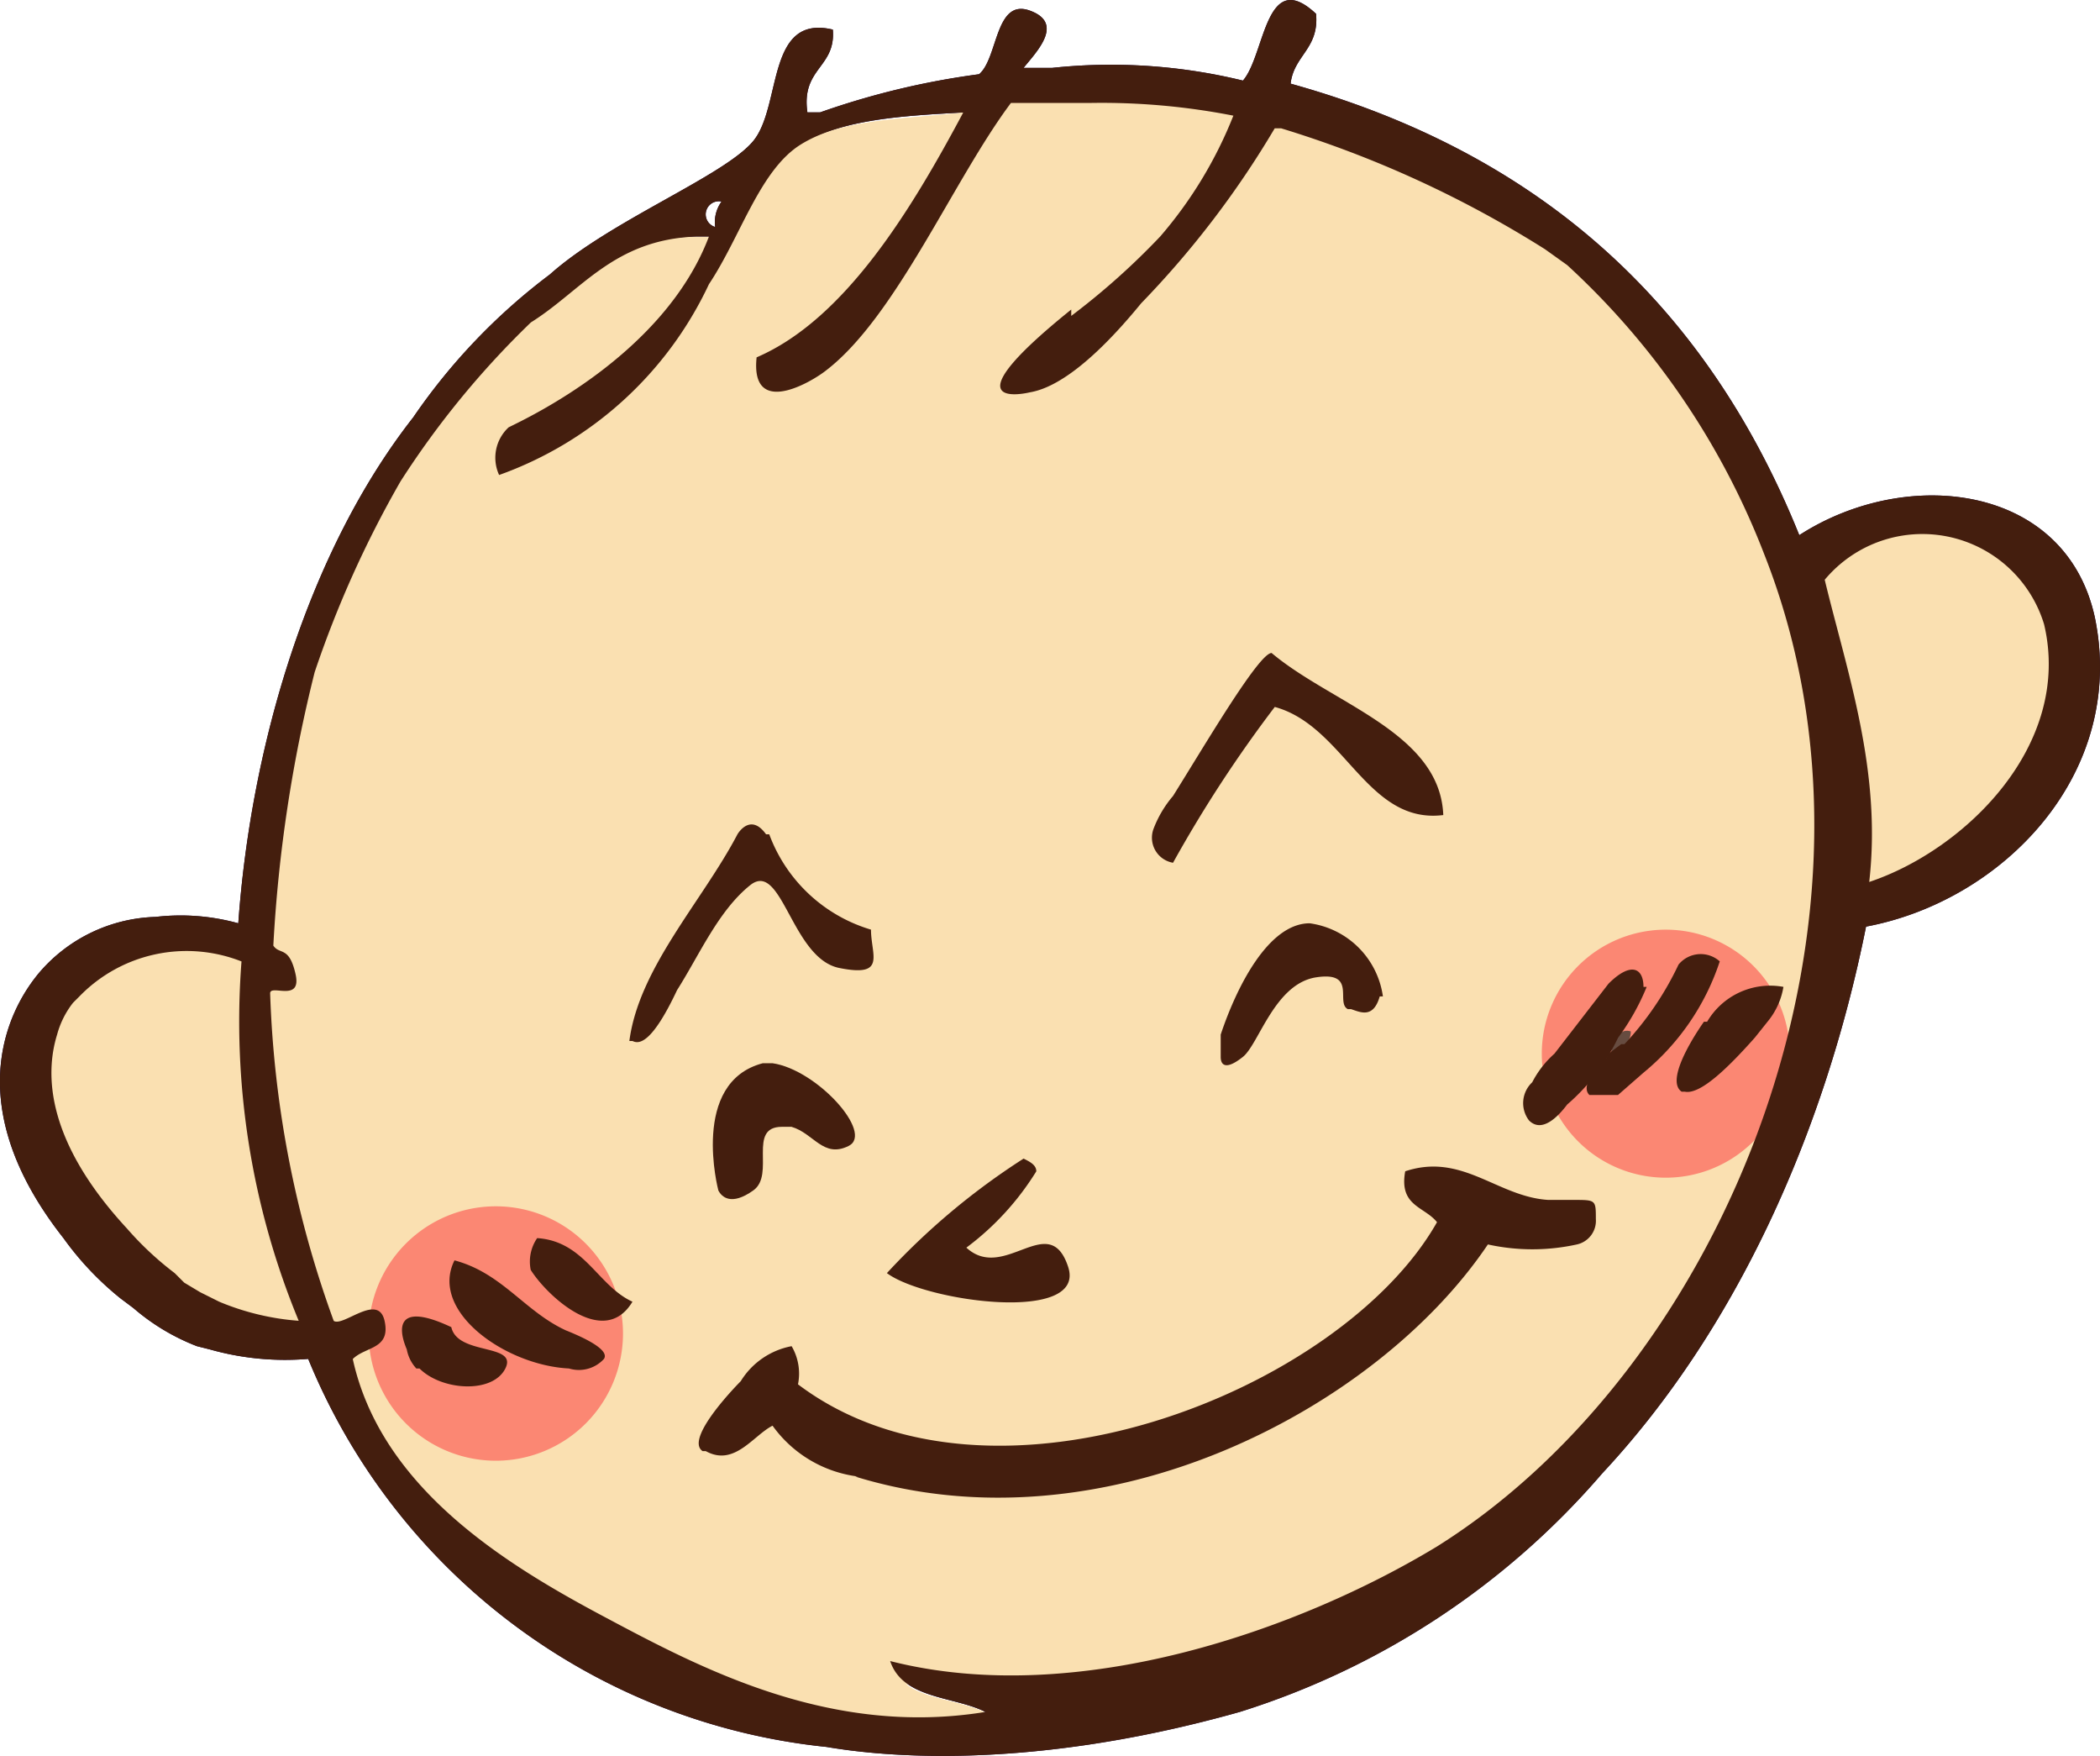
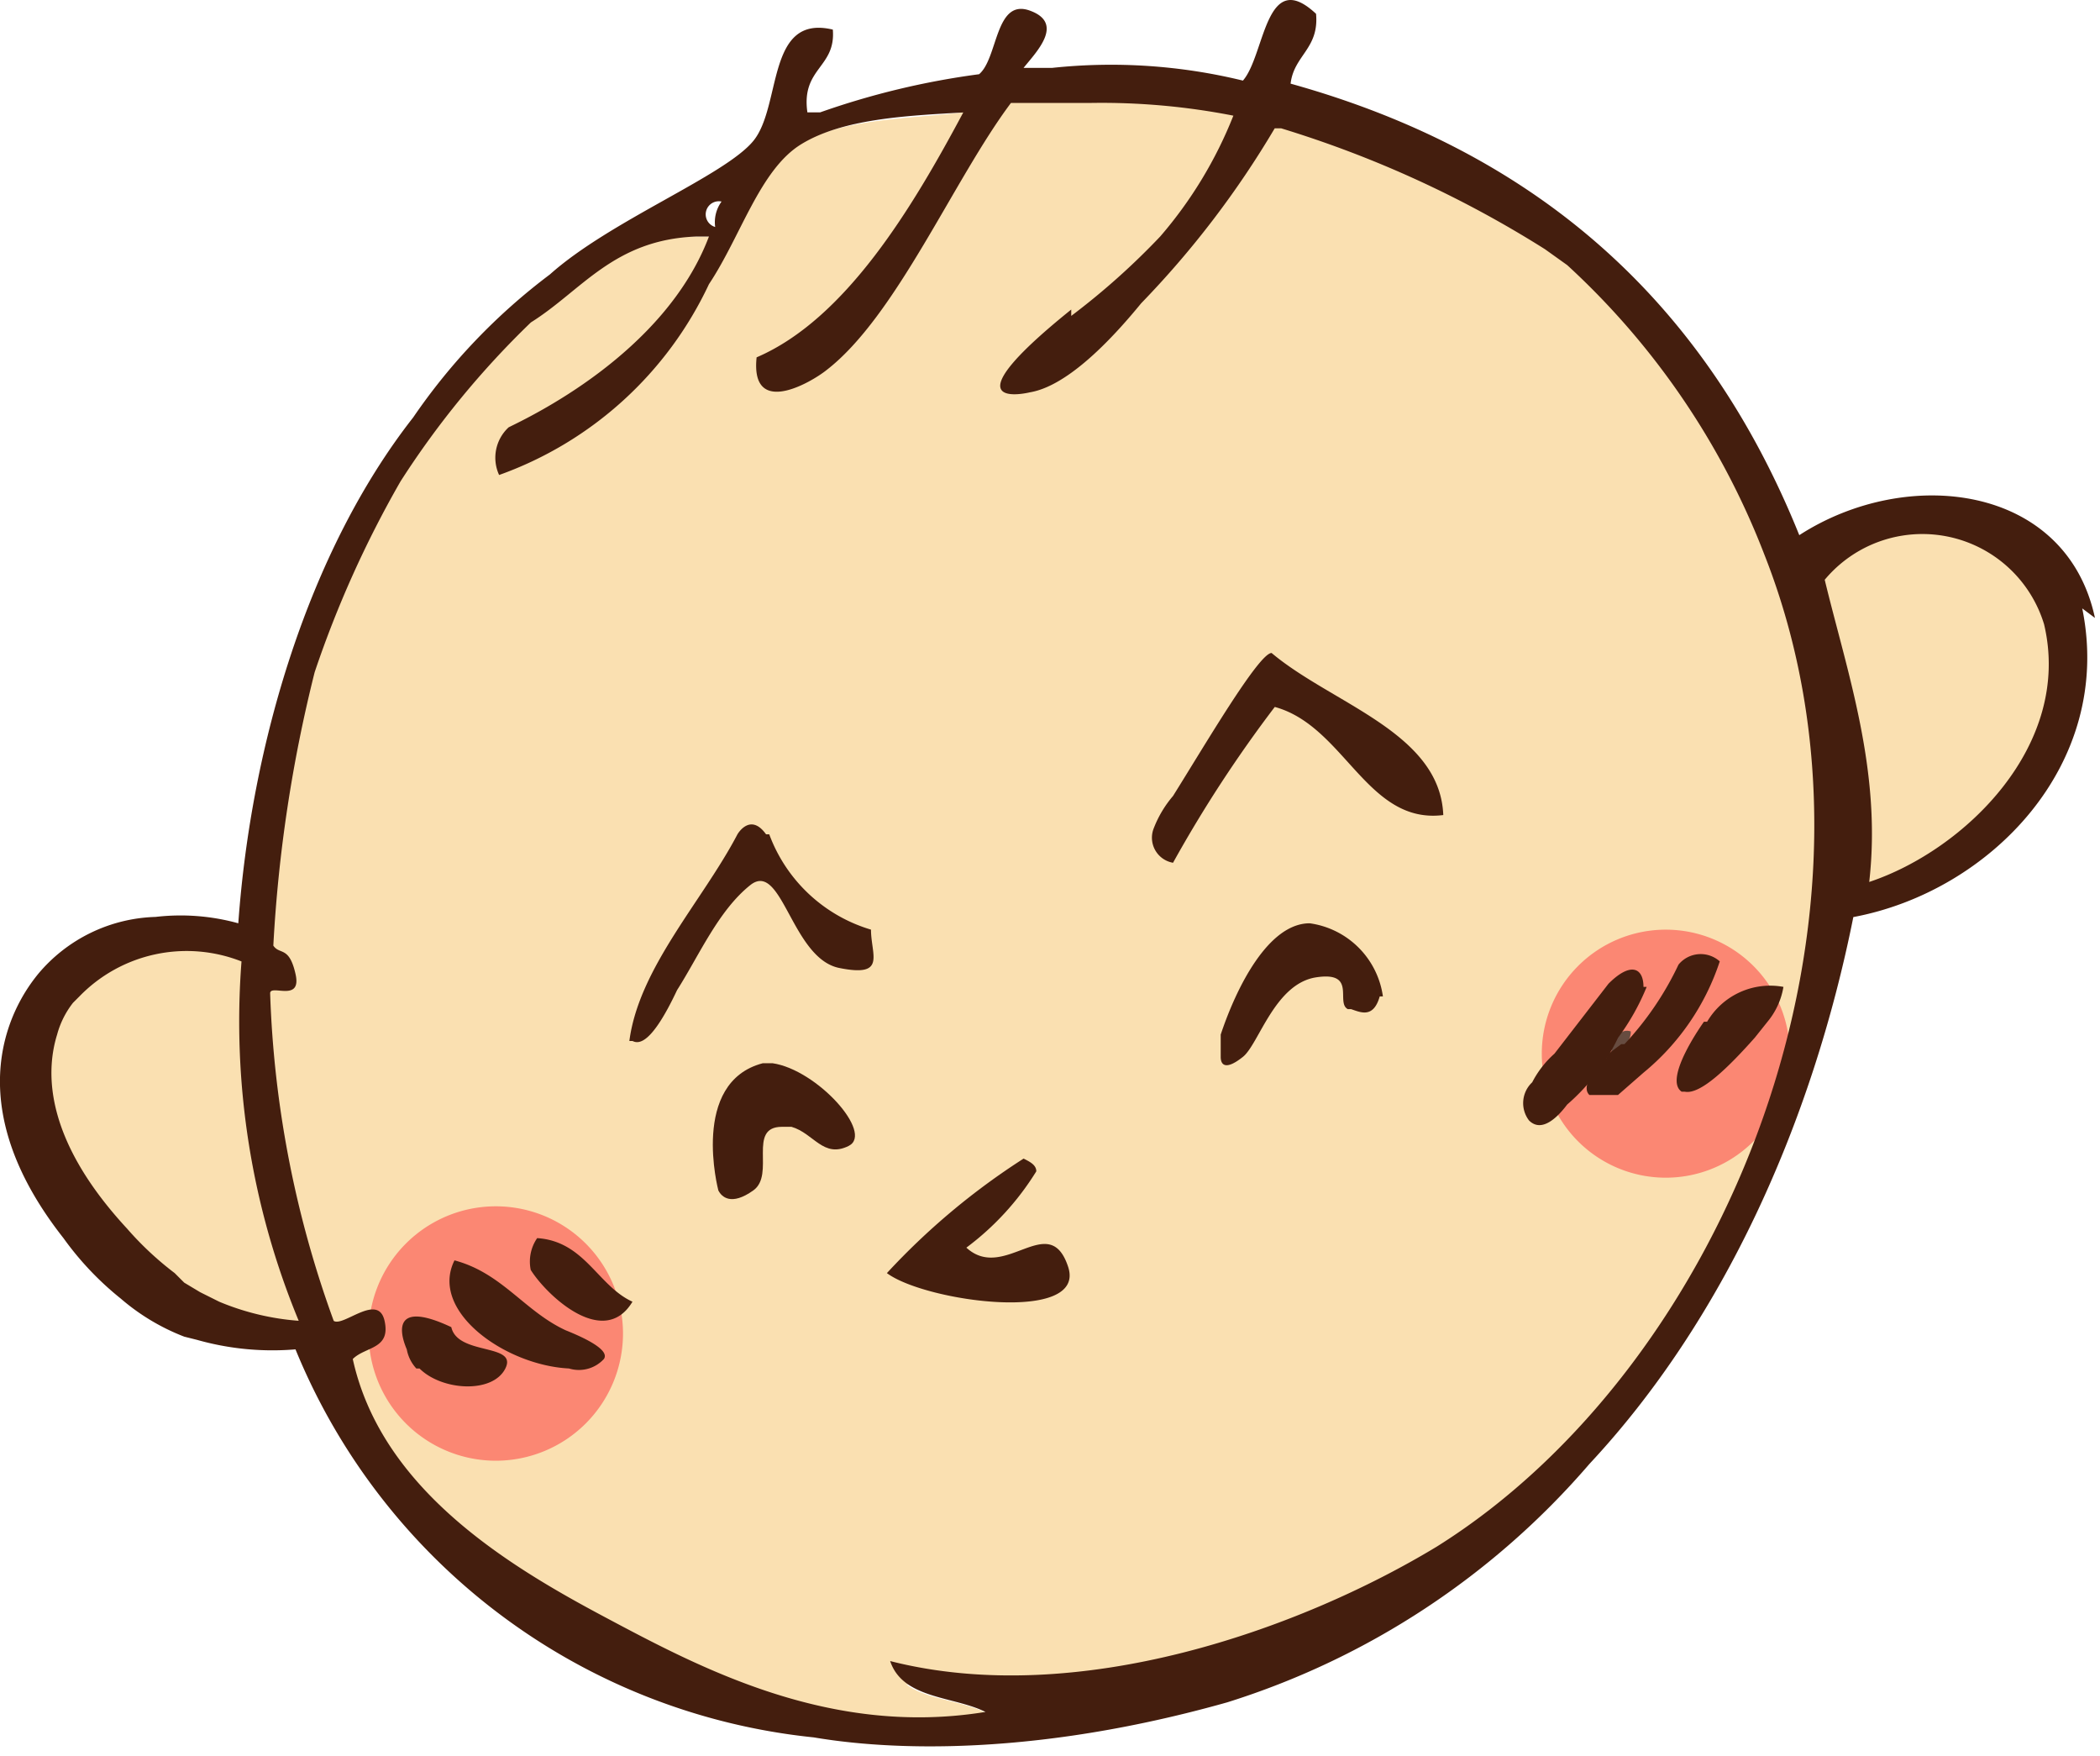
<svg xmlns="http://www.w3.org/2000/svg" height="70" viewBox="0 0 83.738 70" width="83.738">
  <path d="m60.777 10.239-.887-.634a43.483 43.483 0 0 0 -10.523-4.69h-.254a37.271 37.271 0 0 1 -5.324 6.973c-2.282 2.789-3.55 3.55-4.31 3.55s-3.423.887 1.648-3.3v.254c1.141-1.141 2.409-2.028 3.55-3.169a16.734 16.734 0 0 0 2.916-4.817 27.383 27.383 0 0 0 -5.7-.507h-3.3c-2.282 3.043-4.564 8.494-7.353 10.649-.634.507-3.169 1.9-2.789-.507 3.423-1.268 5.958-5.7 8.113-9.508-2.282.254-4.817.254-6.465 1.268s-2.409 3.676-3.676 5.578a14.706 14.706 0 0 1 -8.367 7.606 1.648 1.648 0 0 1 .38-1.9c.761-.38 6.212-2.916 7.987-7.606h-.507c-3.3 0-4.564 2.028-6.592 3.423a35.116 35.116 0 0 0 -5.324 6.338 42.6 42.6 0 0 0 -3.423 7.606 57.428 57.428 0 0 0 -1.648 10.9c.254.38 1.014.254.887 1.141s-1.014.38-1.014.761a41.962 41.962 0 0 0 2.535 13.058c.507.254.887-.38 2.028 0s-.765 1.017-1.265 1.524c1.141 5.2 5.451 7.733 10.015 10.269s9 4.817 15.213 3.8c-1.268-.634-3.423-.507-3.8-2.028 7.472 1.777 16.472-1.266 21.798-4.562 11.79-7.609 18.889-25.481 13.311-39.933a30.552 30.552 0 0 0 -7.86-11.536z" fill="#fae0b1" stroke="#fae0b1" stroke-width=".735" transform="translate(1.843 .327)" />
  <path d="m9.5 30.888a5.958 5.958 0 0 0 -6.465 1.395l-.254.254a3.55 3.55 0 0 0 -.634 1.263c-.507 1.648-.38 4.437 2.789 7.733a12.677 12.677 0 0 0 1.9 1.775l.38.38.634.38.761.38a10.142 10.142 0 0 0 3.169.761 31.186 31.186 0 0 1 -2.28-14.321z" fill="#fae0b1" stroke="#fae0b1" stroke-width=".735" transform="translate(.002 7.441)" />
  <path d="m57.8 19.185c.887 3.676 2.282 7.733 1.775 12.043 3.8-1.395 8.113-5.578 6.973-10.269a5.071 5.071 0 0 0 -8.748-1.774z" fill="#fae0b1" stroke="#fae0b1" stroke-width=".735" transform="translate(14.962 3.931)" />
-   <path d="m83.942 25.2c-1.141-5.324-7.48-6.085-11.79-3.3-3.676-9.128-10.269-15.213-20.284-18 .132-1.136 1.142-1.389 1.015-2.784-2.028-1.9-2.028 1.648-2.916 2.662a22.185 22.185 0 0 0 -7.606-.507h-1.141c.507-.634 1.648-1.775.254-2.282s-1.268 1.9-2.028 2.535a31.44 31.44 0 0 0 -6.339 1.521h-.507c-.254-1.775 1.141-1.775 1.014-3.3-2.662-.634-2.028 3.043-3.169 4.437s-5.7 3.169-8.113 5.324a24.214 24.214 0 0 0 -5.451 5.7c-4.181 5.335-6.467 13.068-6.974 20.167a8.621 8.621 0 0 0 -3.3-.254 6.339 6.339 0 0 0 -4.687 2.281c-.507.634-3.676 4.564 1.014 10.522a12.17 12.17 0 0 0 2.282 2.409l.507.38a8.621 8.621 0 0 0 2.535 1.521l.507.127a11.029 11.029 0 0 0 3.93.38 25.1 25.1 0 0 0 20.665 15.469c1.521.254 7.48 1.141 16.48-1.395a31.44 31.44 0 0 0 14.452-9.508c5.324-5.7 8.874-13.565 10.522-21.8 5.452-1.019 10.396-6.09 9.128-12.305zm-54.765-16.6a1.4 1.4 0 0 0 -.254 1.014.523.523 0 0 1 .254-1.014zm-20.031 43.859-.761-.38-.634-.38-.38-.38a12.678 12.678 0 0 1 -1.9-1.775c-3.169-3.423-3.3-6.085-2.789-7.733a3.55 3.55 0 0 1 .634-1.268l.254-.254a5.958 5.958 0 0 1 6.465-1.395 31.186 31.186 0 0 0 2.281 14.326 10.142 10.142 0 0 1 -3.17-.761zm48.554 9.762c-5.451 3.3-14.325 6.465-21.8 4.564.507 1.521 2.535 1.395 3.8 2.028-6.212 1.014-11.41-1.775-15.213-3.8s-8.874-5.071-10.015-10.269c.507-.507 1.521-.38 1.268-1.521s-1.648.254-2.028 0a42.089 42.089 0 0 1 -2.535-13.058c0-.38 1.268.38 1.014-.761s-.634-.761-.887-1.141a57.175 57.175 0 0 1 1.648-10.9 42.469 42.469 0 0 1 3.423-7.606 35.116 35.116 0 0 1 5.2-6.339c2.028-1.268 3.3-3.3 6.592-3.423h.507c-1.775 4.691-7.226 7.226-7.987 7.606a1.648 1.648 0 0 0 -.38 1.9 14.706 14.706 0 0 0 8.367-7.606c1.268-1.9 2.028-4.564 3.676-5.578s4.184-1.141 6.465-1.268c-2.028 3.8-4.691 8.24-8.24 9.762-.254 2.409 2.155 1.014 2.789.507 2.789-2.155 5.071-7.606 7.353-10.649h3.169a27.256 27.256 0 0 1 5.7.507 16.861 16.861 0 0 1 -2.915 4.814 28.7 28.7 0 0 1 -3.55 3.169v-.254c-5.2 4.184-1.648 3.3-1.648 3.3.761-.127 2.155-.761 4.437-3.55a37.271 37.271 0 0 0 5.325-6.975h.254a43.483 43.483 0 0 1 10.522 4.82l.887.634a30.552 30.552 0 0 1 7.86 11.536c5.705 14.45-1.521 32.325-13.058 39.551zm17.241-26.5c.507-4.437-.887-8.367-1.775-12.043a5.071 5.071 0 0 1 8.747 1.775c1.142 4.821-3.168 9.005-6.971 10.272z" fill="#160342" transform="translate(-.405 -.565)" />
  <path d="m22.142 43.571a5.071 5.071 0 1 1 -5.071-5.071 5.071 5.071 0 0 1 5.071 5.071z" fill="#fb8773" fill-rule="evenodd" transform="translate(2.7 9.591)" />
-   <path d="m58.788 34.744a4.944 4.944 0 1 1 -4.944-4.944 4.944 4.944 0 0 1 4.944 4.944z" fill="#fb8773" fill-rule="evenodd" transform="translate(12.579 7.262)" />
  <path d="m51.87 33.006c0 .634-.634.634-.761 1.014s0-1.268.761-1.014z" fill="#674c40" fill-rule="evenodd" transform="translate(13.159 8.113)" />
  <g fill="#160342">
    <path d="m17.361 39.5c1.9.127 2.409 1.9 3.8 2.535-1.141 1.9-3.423-.254-4.057-1.268a1.648 1.648 0 0 1 .257-1.267z" fill-rule="evenodd" transform="translate(4.059 9.859)" />
    <path d="m19.179 42.989c-1.648-.761-2.535-2.282-4.437-2.789-1.014 2.028 2.028 4.184 4.564 4.31a1.353 1.353 0 0 0 1.395-.38c.253-.38-.888-.887-1.522-1.141z" transform="translate(3.381 10.046)" />
    <path d="m15.015 42.389c-2.155-1.014-2.155 0-1.775.887a1.521 1.521 0 0 0 .38.761h.127c.887.887 2.916 1.014 3.423 0s-1.901-.507-2.155-1.648z" transform="translate(2.981 10.519)" />
    <path d="m52.1 33.774a9.255 9.255 0 0 0 1.141-2.028h-.127c0-.761-.507-1.014-1.395-.127l-2.155 2.789a3.93 3.93 0 0 0 -.887 1.141 1.137 1.137 0 0 0 -.127 1.521c.507.507 1.141-.127 1.521-.634a8.114 8.114 0 0 0 2.029-2.662z" transform="translate(12.42 7.598)" />
    <path d="m55.621 30.862a1.141 1.141 0 0 0 -1.648.127 12.3 12.3 0 0 1 -2.155 3.169h-.127l-.507.38c-.127.254-.127.254-.127.127h-.257l-.254.507c-.127.38-.38.761-.127 1.014h1.141l1.014-.887a9.635 9.635 0 0 0 3.043-4.437z" transform="translate(12.958 7.467)" />
-     <path d="m56.765 33a2.916 2.916 0 0 0 .635-1.39 2.916 2.916 0 0 0 -3.043 1.39h-.127s-1.648 2.282-.887 2.789h.127c.634.127 1.775-1.014 2.789-2.155z" transform="translate(13.715 7.733)" />
    <path d="m33.751 37c.254.127.507.254.507.507a11 11 0 0 1 -2.789 3.043c1.521 1.395 3.3-1.521 4.057.761s-5.7 1.395-7.226.254a27.89 27.89 0 0 1 5.451-4.565z" fill-rule="evenodd" transform="translate(7.065 9.189)" />
    <path d="m58.156 39.341c0-.761 0-.761-.887-.761h-1.015c-2.028-.127-3.423-1.9-5.7-1.141-.254 1.395.761 1.395 1.268 2.028-3.8 6.719-17.748 12.3-25.481 6.465a2.155 2.155 0 0 0 -.254-1.521 3.043 3.043 0 0 0 -2.028 1.395s-2.282 2.282-1.521 2.789h.127c1.141.634 1.9-.634 2.662-1.014a4.944 4.944 0 0 0 3.423 2.028h-.127c9.888 3.043 20.791-2.662 25.228-9.254a8.24 8.24 0 0 0 3.55 0 .966.966 0 0 0 .755-1.014z" fill-rule="evenodd" transform="translate(5.479 9.256)" />
    <path d="m25.2 34h-.38c-2.916.761-1.775 5.071-1.775 5.071.127.254.507.634 1.395 0s-.254-2.535 1.141-2.535h.38c.887.254 1.268 1.268 2.282.761s-1.267-3.043-3.043-3.297z" transform="translate(5.599 8.386)" />
    <path d="m29.835 30.686a6.212 6.212 0 0 1 -4.057-3.8h-.127c-.634-.887-1.141 0-1.141 0-1.395 2.662-3.93 5.324-4.31 8.24h.127c.254.127.761.127 1.775-2.028.887-1.395 1.648-3.169 2.916-4.184s1.648 2.916 3.55 3.3 1.267-.514 1.267-1.528z" transform="translate(4.896 6.375)" />
    <path d="m41.408 21.1c-.507 0-2.662 3.676-3.93 5.7a4.437 4.437 0 0 0 -.761 1.268 1.014 1.014 0 0 0 .761 1.395 51.6 51.6 0 0 1 4.057-6.212c2.789.761 3.676 4.691 6.719 4.31-.128-3.292-4.438-4.433-6.846-6.461z" transform="translate(9.297 4.932)" />
    <path d="m42.35 29.6c-1.648 0-2.916 2.535-3.55 4.437v.887c0 .38.254.507.887 0s1.268-2.916 2.916-3.169.761 1.014 1.268 1.268h.129c.38.127.887.38 1.141-.507h.127a3.423 3.423 0 0 0 -2.918-2.916z" fill-rule="evenodd" transform="translate(9.876 7.208)" />
  </g>
  <path d="m60.777 10.239-.887-.634a43.483 43.483 0 0 0 -10.523-4.69h-.254a37.271 37.271 0 0 1 -5.324 6.973c-2.282 2.789-3.55 3.55-4.31 3.55s-3.423.887 1.648-3.3v.254c1.141-1.141 2.409-2.028 3.55-3.169a16.734 16.734 0 0 0 2.916-4.817 27.383 27.383 0 0 0 -5.7-.507h-3.3c-2.282 3.043-4.564 8.494-7.353 10.649-.634.507-3.169 1.9-2.789-.507 3.423-1.268 5.958-5.7 8.113-9.508-2.282.254-4.817.254-6.465 1.268s-2.409 3.676-3.676 5.578a14.706 14.706 0 0 1 -8.367 7.606 1.648 1.648 0 0 1 .38-1.9c.761-.38 6.212-2.916 7.987-7.606h-.507c-3.3 0-4.564 2.028-6.592 3.423a35.116 35.116 0 0 0 -5.324 6.338 42.6 42.6 0 0 0 -3.423 7.606 57.428 57.428 0 0 0 -1.648 10.9c.254.38 1.014.254.887 1.141s-1.014.38-1.014.761a41.962 41.962 0 0 0 2.535 13.058c.507.254.887-.38 2.028 0s-.765 1.017-1.265 1.524c1.141 5.2 5.451 7.733 10.015 10.269s9 4.817 15.213 3.8c-1.268-.634-3.423-.507-3.8-2.028 7.472 1.777 16.472-1.266 21.798-4.562 11.79-7.609 18.889-25.481 13.311-39.933a30.552 30.552 0 0 0 -7.86-11.536z" fill="#fae0b1" stroke="#fae0b1" stroke-width=".735" transform="translate(1.843 .327)" />
  <path d="m9.5 30.888a5.958 5.958 0 0 0 -6.465 1.395l-.254.254a3.55 3.55 0 0 0 -.634 1.263c-.507 1.648-.38 4.437 2.789 7.733a12.677 12.677 0 0 0 1.9 1.775l.38.38.634.38.761.38a10.142 10.142 0 0 0 3.169.761 31.186 31.186 0 0 1 -2.28-14.321z" fill="#fae0b1" stroke="#fae0b1" stroke-width=".735" transform="translate(.002 7.441)" />
  <path d="m57.8 19.185c.887 3.676 2.282 7.733 1.775 12.043 3.8-1.395 8.113-5.578 6.973-10.269a5.071 5.071 0 0 0 -8.748-1.774z" fill="#fae0b1" stroke="#fae0b1" stroke-width=".735" transform="translate(14.962 3.931)" />
  <path d="m22.142 43.571a5.071 5.071 0 1 1 -5.071-5.071 5.071 5.071 0 0 1 5.071 5.071z" fill="#fb8773" fill-rule="evenodd" transform="translate(2.7 9.591)" />
  <path d="m58.788 34.744a4.944 4.944 0 1 1 -4.944-4.944 4.944 4.944 0 0 1 4.944 4.944z" fill="#fb8773" fill-rule="evenodd" transform="translate(12.579 7.262)" />
  <path d="m51.87 33.006c0 .634-.634.634-.761 1.014s0-1.268.761-1.014z" fill="#674c40" fill-rule="evenodd" transform="translate(13.159 8.113)" />
  <g fill="#441e0e">
-     <path d="m83.942 25.2c-1.141-5.324-7.48-6.085-11.79-3.3-3.676-9.128-10.269-15.213-20.284-18 .132-1.136 1.142-1.389 1.015-2.784-2.028-1.9-2.028 1.648-2.916 2.662a22.185 22.185 0 0 0 -7.606-.507h-1.141c.507-.634 1.648-1.775.254-2.282s-1.268 1.9-2.028 2.535a31.44 31.44 0 0 0 -6.339 1.521h-.507c-.254-1.775 1.141-1.775 1.014-3.3-2.662-.634-2.028 3.043-3.169 4.437s-5.7 3.169-8.113 5.324a24.214 24.214 0 0 0 -5.451 5.7c-4.181 5.335-6.467 13.068-6.974 20.167a8.621 8.621 0 0 0 -3.3-.254 6.339 6.339 0 0 0 -4.687 2.281c-.507.634-3.676 4.564 1.014 10.522a12.17 12.17 0 0 0 2.282 2.409l.507.38a8.621 8.621 0 0 0 2.535 1.521l.507.127a11.029 11.029 0 0 0 3.93.38 25.1 25.1 0 0 0 20.665 15.469c1.521.254 7.48 1.141 16.48-1.395a31.44 31.44 0 0 0 14.452-9.508c5.324-5.7 8.874-13.565 10.522-21.8 5.452-1.019 10.396-6.09 9.128-12.305zm-54.765-16.6a1.4 1.4 0 0 0 -.254 1.014.523.523 0 0 1 .254-1.014zm-20.031 43.859-.761-.38-.634-.38-.38-.38a12.678 12.678 0 0 1 -1.9-1.775c-3.169-3.423-3.3-6.085-2.789-7.733a3.55 3.55 0 0 1 .634-1.268l.254-.254a5.958 5.958 0 0 1 6.465-1.395 31.186 31.186 0 0 0 2.281 14.326 10.142 10.142 0 0 1 -3.17-.761zm48.554 9.762c-5.451 3.3-14.325 6.465-21.8 4.564.507 1.521 2.535 1.395 3.8 2.028-6.212 1.014-11.41-1.775-15.213-3.8s-8.874-5.071-10.015-10.269c.507-.507 1.521-.38 1.268-1.521s-1.648.254-2.028 0a42.089 42.089 0 0 1 -2.535-13.058c0-.38 1.268.38 1.014-.761s-.634-.761-.887-1.141a57.175 57.175 0 0 1 1.648-10.9 42.469 42.469 0 0 1 3.423-7.606 35.116 35.116 0 0 1 5.2-6.339c2.028-1.268 3.3-3.3 6.592-3.423h.507c-1.775 4.691-7.226 7.226-7.987 7.606a1.648 1.648 0 0 0 -.38 1.9 14.706 14.706 0 0 0 8.367-7.606c1.268-1.9 2.028-4.564 3.676-5.578s4.184-1.141 6.465-1.268c-2.028 3.8-4.691 8.24-8.24 9.762-.254 2.409 2.155 1.014 2.789.507 2.789-2.155 5.071-7.606 7.353-10.649h3.169a27.256 27.256 0 0 1 5.7.507 16.861 16.861 0 0 1 -2.915 4.814 28.7 28.7 0 0 1 -3.55 3.169v-.254c-5.2 4.184-1.648 3.3-1.648 3.3.761-.127 2.155-.761 4.437-3.55a37.271 37.271 0 0 0 5.325-6.975h.254a43.483 43.483 0 0 1 10.522 4.82l.887.634a30.552 30.552 0 0 1 7.86 11.536c5.705 14.45-1.521 32.325-13.058 39.551zm17.241-26.5c.507-4.437-.887-8.367-1.775-12.043a5.071 5.071 0 0 1 8.747 1.775c1.142 4.821-3.168 9.005-6.971 10.272z" transform="translate(-.405 -.565)" />
+     <path d="m83.942 25.2c-1.141-5.324-7.48-6.085-11.79-3.3-3.676-9.128-10.269-15.213-20.284-18 .132-1.136 1.142-1.389 1.015-2.784-2.028-1.9-2.028 1.648-2.916 2.662a22.185 22.185 0 0 0 -7.606-.507h-1.141c.507-.634 1.648-1.775.254-2.282s-1.268 1.9-2.028 2.535a31.44 31.44 0 0 0 -6.339 1.521h-.507c-.254-1.775 1.141-1.775 1.014-3.3-2.662-.634-2.028 3.043-3.169 4.437s-5.7 3.169-8.113 5.324a24.214 24.214 0 0 0 -5.451 5.7c-4.181 5.335-6.467 13.068-6.974 20.167a8.621 8.621 0 0 0 -3.3-.254 6.339 6.339 0 0 0 -4.687 2.281c-.507.634-3.676 4.564 1.014 10.522a12.17 12.17 0 0 0 2.282 2.409a8.621 8.621 0 0 0 2.535 1.521l.507.127a11.029 11.029 0 0 0 3.93.38 25.1 25.1 0 0 0 20.665 15.469c1.521.254 7.48 1.141 16.48-1.395a31.44 31.44 0 0 0 14.452-9.508c5.324-5.7 8.874-13.565 10.522-21.8 5.452-1.019 10.396-6.09 9.128-12.305zm-54.765-16.6a1.4 1.4 0 0 0 -.254 1.014.523.523 0 0 1 .254-1.014zm-20.031 43.859-.761-.38-.634-.38-.38-.38a12.678 12.678 0 0 1 -1.9-1.775c-3.169-3.423-3.3-6.085-2.789-7.733a3.55 3.55 0 0 1 .634-1.268l.254-.254a5.958 5.958 0 0 1 6.465-1.395 31.186 31.186 0 0 0 2.281 14.326 10.142 10.142 0 0 1 -3.17-.761zm48.554 9.762c-5.451 3.3-14.325 6.465-21.8 4.564.507 1.521 2.535 1.395 3.8 2.028-6.212 1.014-11.41-1.775-15.213-3.8s-8.874-5.071-10.015-10.269c.507-.507 1.521-.38 1.268-1.521s-1.648.254-2.028 0a42.089 42.089 0 0 1 -2.535-13.058c0-.38 1.268.38 1.014-.761s-.634-.761-.887-1.141a57.175 57.175 0 0 1 1.648-10.9 42.469 42.469 0 0 1 3.423-7.606 35.116 35.116 0 0 1 5.2-6.339c2.028-1.268 3.3-3.3 6.592-3.423h.507c-1.775 4.691-7.226 7.226-7.987 7.606a1.648 1.648 0 0 0 -.38 1.9 14.706 14.706 0 0 0 8.367-7.606c1.268-1.9 2.028-4.564 3.676-5.578s4.184-1.141 6.465-1.268c-2.028 3.8-4.691 8.24-8.24 9.762-.254 2.409 2.155 1.014 2.789.507 2.789-2.155 5.071-7.606 7.353-10.649h3.169a27.256 27.256 0 0 1 5.7.507 16.861 16.861 0 0 1 -2.915 4.814 28.7 28.7 0 0 1 -3.55 3.169v-.254c-5.2 4.184-1.648 3.3-1.648 3.3.761-.127 2.155-.761 4.437-3.55a37.271 37.271 0 0 0 5.325-6.975h.254a43.483 43.483 0 0 1 10.522 4.82l.887.634a30.552 30.552 0 0 1 7.86 11.536c5.705 14.45-1.521 32.325-13.058 39.551zm17.241-26.5c.507-4.437-.887-8.367-1.775-12.043a5.071 5.071 0 0 1 8.747 1.775c1.142 4.821-3.168 9.005-6.971 10.272z" transform="translate(-.405 -.565)" />
    <path d="m17.361 39.5c1.9.127 2.409 1.9 3.8 2.535-1.141 1.9-3.423-.254-4.057-1.268a1.648 1.648 0 0 1 .257-1.267z" fill-rule="evenodd" transform="translate(4.059 9.859)" />
    <path d="m19.179 42.989c-1.648-.761-2.535-2.282-4.437-2.789-1.014 2.028 2.028 4.184 4.564 4.31a1.353 1.353 0 0 0 1.395-.38c.253-.38-.888-.887-1.522-1.141z" transform="translate(3.381 10.046)" />
    <path d="m15.015 42.389c-2.155-1.014-2.155 0-1.775.887a1.521 1.521 0 0 0 .38.761h.127c.887.887 2.916 1.014 3.423 0s-1.901-.507-2.155-1.648z" transform="translate(2.981 10.519)" />
    <path d="m52.1 33.774a9.255 9.255 0 0 0 1.141-2.028h-.127c0-.761-.507-1.014-1.395-.127l-2.155 2.789a3.93 3.93 0 0 0 -.887 1.141 1.137 1.137 0 0 0 -.127 1.521c.507.507 1.141-.127 1.521-.634a8.114 8.114 0 0 0 2.029-2.662z" transform="translate(12.42 7.598)" />
    <path d="m55.621 30.862a1.141 1.141 0 0 0 -1.648.127 12.3 12.3 0 0 1 -2.155 3.169h-.127l-.507.38c-.127.254-.127.254-.127.127h-.257l-.254.507c-.127.38-.38.761-.127 1.014h1.141l1.014-.887a9.635 9.635 0 0 0 3.043-4.437z" transform="translate(12.958 7.467)" />
    <path d="m56.765 33a2.916 2.916 0 0 0 .635-1.39 2.916 2.916 0 0 0 -3.043 1.39h-.127s-1.648 2.282-.887 2.789h.127c.634.127 1.775-1.014 2.789-2.155z" transform="translate(13.715 7.733)" />
    <path d="m33.751 37c.254.127.507.254.507.507a11 11 0 0 1 -2.789 3.043c1.521 1.395 3.3-1.521 4.057.761s-5.7 1.395-7.226.254a27.89 27.89 0 0 1 5.451-4.565z" fill-rule="evenodd" transform="translate(7.065 9.189)" />
-     <path d="m58.156 39.341c0-.761 0-.761-.887-.761h-1.015c-2.028-.127-3.423-1.9-5.7-1.141-.254 1.395.761 1.395 1.268 2.028-3.8 6.719-17.748 12.3-25.481 6.465a2.155 2.155 0 0 0 -.254-1.521 3.043 3.043 0 0 0 -2.028 1.395s-2.282 2.282-1.521 2.789h.127c1.141.634 1.9-.634 2.662-1.014a4.944 4.944 0 0 0 3.423 2.028h-.127c9.888 3.043 20.791-2.662 25.228-9.254a8.24 8.24 0 0 0 3.55 0 .966.966 0 0 0 .755-1.014z" fill-rule="evenodd" transform="translate(5.479 9.256)" />
    <path d="m25.2 34h-.38c-2.916.761-1.775 5.071-1.775 5.071.127.254.507.634 1.395 0s-.254-2.535 1.141-2.535h.38c.887.254 1.268 1.268 2.282.761s-1.267-3.043-3.043-3.297z" transform="translate(5.599 8.386)" />
    <path d="m29.835 30.686a6.212 6.212 0 0 1 -4.057-3.8h-.127c-.634-.887-1.141 0-1.141 0-1.395 2.662-3.93 5.324-4.31 8.24h.127c.254.127.761.127 1.775-2.028.887-1.395 1.648-3.169 2.916-4.184s1.648 2.916 3.55 3.3 1.267-.514 1.267-1.528z" transform="translate(4.896 6.375)" />
    <path d="m41.408 21.1c-.507 0-2.662 3.676-3.93 5.7a4.437 4.437 0 0 0 -.761 1.268 1.014 1.014 0 0 0 .761 1.395 51.6 51.6 0 0 1 4.057-6.212c2.789.761 3.676 4.691 6.719 4.31-.128-3.292-4.438-4.433-6.846-6.461z" transform="translate(9.297 4.932)" />
    <path d="m42.35 29.6c-1.648 0-2.916 2.535-3.55 4.437v.887c0 .38.254.507.887 0s1.268-2.916 2.916-3.169.761 1.014 1.268 1.268h.129c.38.127.887.38 1.141-.507h.127a3.423 3.423 0 0 0 -2.918-2.916z" fill-rule="evenodd" transform="translate(9.876 7.208)" />
  </g>
</svg>